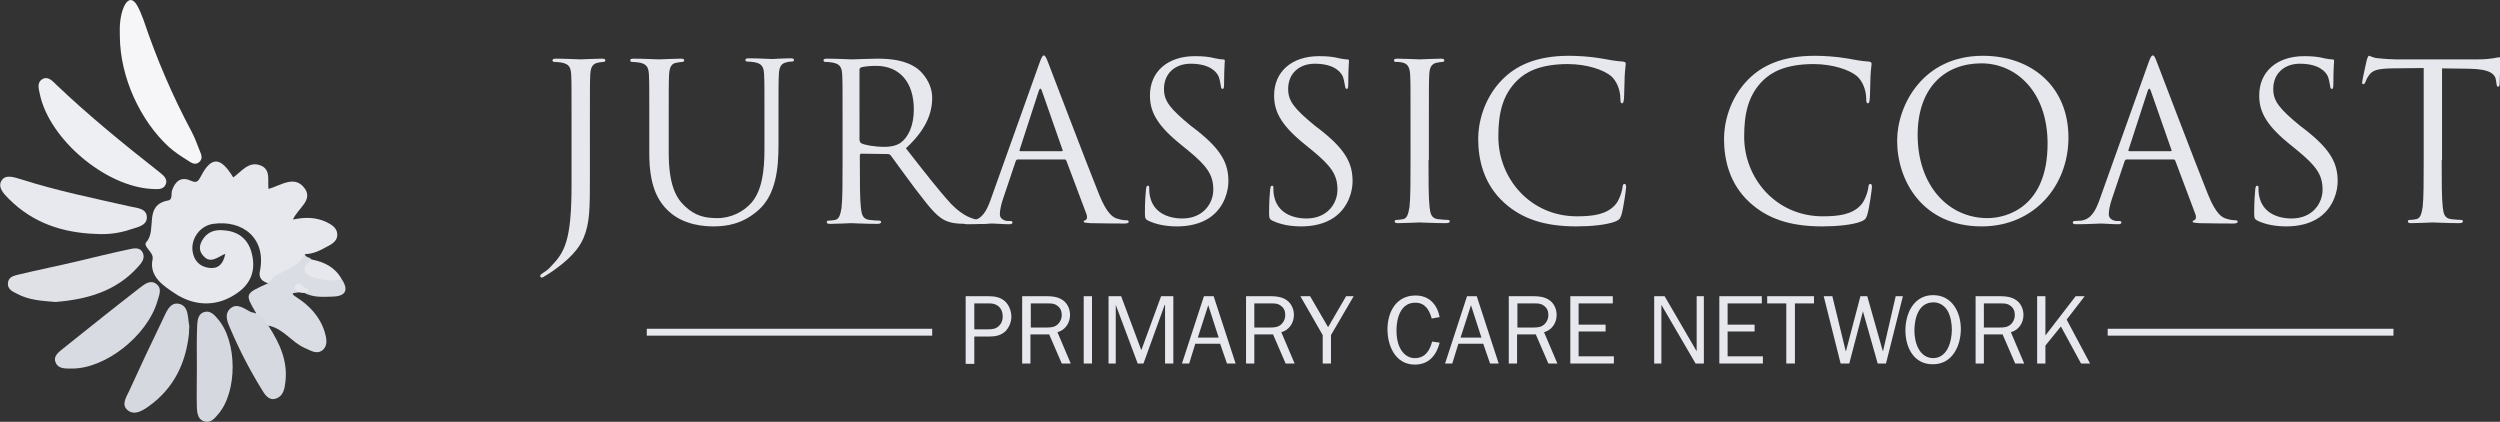
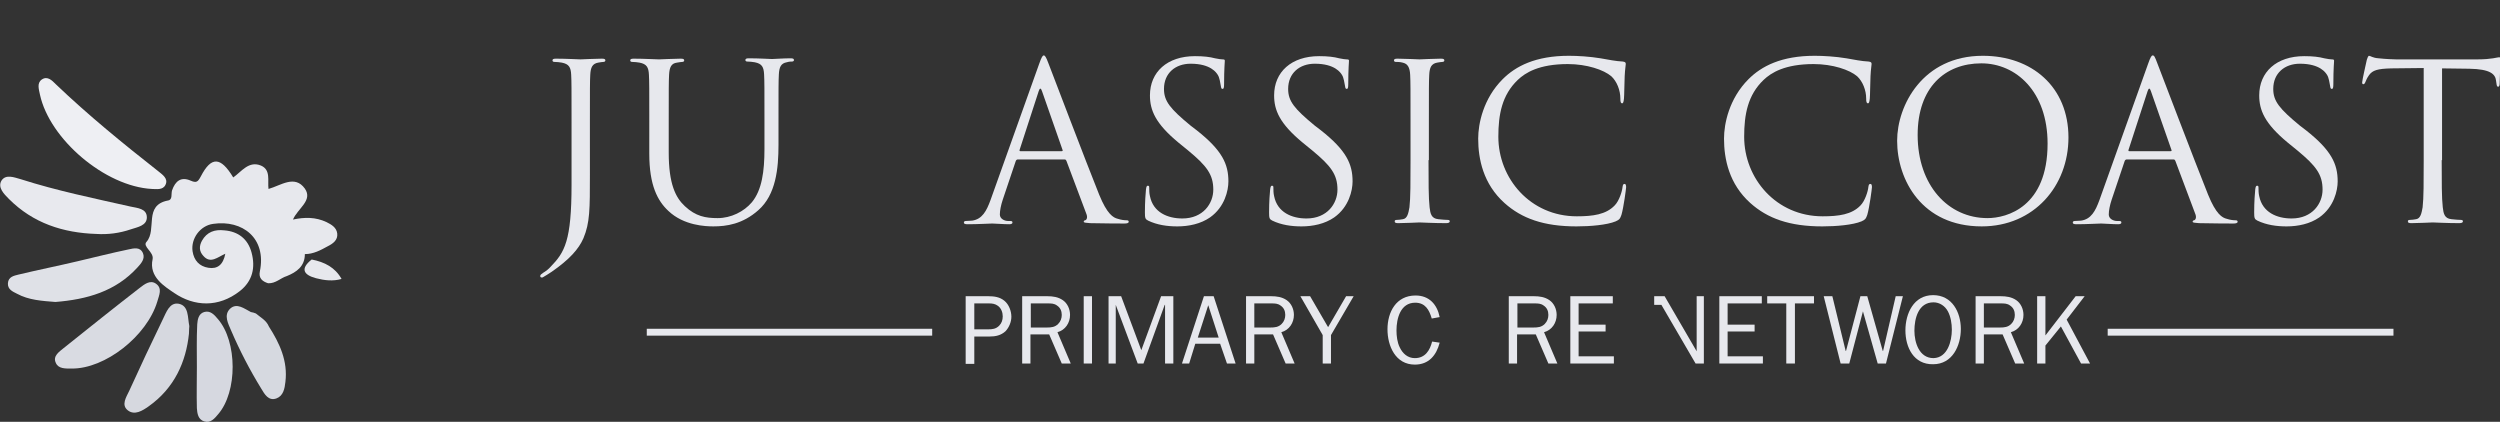
<svg xmlns="http://www.w3.org/2000/svg" version="1.1" id="Layer_1" x="0px" y="0px" width="694.6px" height="117.2px" viewBox="0 0 694.6 117.2" style="enable-background:new 0 0 694.6 117.2;" xml:space="preserve">
  <rect x="0" y="0" width="694.6" height="117.2" fill="#333333" stroke="none" />
  <style type="text/css">
	.st0{fill:#E7E8ED;}
	.st1{fill:#F6F6F9;}
	.st2{fill:#EEEFF3;}
	.st3{fill:#E8E9EE;}
	.st4{fill:#DBDDE4;}
	.st5{fill:#DFE1E7;}
	.st6{fill:#D9DBE2;}
	.st7{fill:#D6D8DF;}
	.st8{fill:#D6D8E0;}
	.st9{fill:#D6D9E0;}
	.st10{fill:none;stroke:#E7E8ED;stroke-width:1.91;stroke-miterlimit:10;}
</style>
  <path class="st0" d="M74.5,78.7c-1.6-0.5-2.7-1.4-2.3-3.3c1.9-9.2-4.8-14.4-13-13.2c-3.6,0.5-6.2,4.1-5.7,7.6  c0.4,2.6,1.9,4.2,4.4,4.6c2.5,0.4,4.1-0.8,4.7-3.9c-2.1,0.9-4.1,2.9-6.1,0.6c-1.2-1.3-1.2-2.7-0.4-4.2c1.4-2.5,3.6-3.2,6.2-2.9  c3.9,0.3,6.6,2.4,7.6,6.2c1.1,4.1,0.3,7.9-3.3,10.7c-5.9,4.6-12.6,4.3-18.2,0.5c-2.6-1.8-7.1-4.4-6-9.4c0.4-2-2.9-3.5-1.7-4.8  c3-3.4-0.9-10.2,6-11.5c1.3-0.2,0.8-1.8,1.1-2.8c0.9-2.6,2.5-3.9,5.2-2.7c1.6,0.7,2,0.3,2.8-1.2c2.9-5.6,5.5-5.5,9,0.3  c2.3-1.6,4.3-4.7,7.7-3.3c2.8,1.2,1.8,4.2,2.1,6.5c3.5-1,7.3-4,10.1-0.1c2.3,3.3-2,5.5-3.3,8.6c3.3-0.7,6.3-0.7,9.3,0.7  c1.4,0.7,2.8,1.5,3,3.2c0.2,1.8-1.2,2.8-2.6,3.5c-2,1.1-4,2.2-6.4,2.2c0,3.4-2.3,5-5,6.1C78,77.2,76.6,78.8,74.5,78.7z" />
-   <path class="st1" d="M33.3,10.2c-0.1-2.9,0-5.8,1.2-8.5c1-2,2.3-2.4,3.6-0.2c0.7,1.3,1.3,2.7,1.8,4.1c3.6,10.7,8,21,13.3,30.9  c0.9,1.7,1.6,3.6,2.3,5.4c0.4,1,0.9,2,0,3c-1.2,1.2-2.4,0.3-3.3-0.3c-1.8-1.1-3.6-2.3-5.2-3.7C38.9,33.5,33.4,21.4,33.3,10.2z" />
  <path class="st2" d="M42.2,52.5c-13-0.7-28.4-13.8-31.1-26.2c-0.3-1.5-0.9-3.2,0.5-4.2c1.6-1.1,2.9,0.3,3.9,1.3  c9,8.6,18.7,16.5,28.5,24.2c1.1,0.9,2.8,2,2,3.7C45.3,52.9,43.4,52.5,42.2,52.5z" />
  <path class="st3" d="M26.8,65c-9.3-0.3-17.6-3-24.3-9.7c-1.4-1.4-3.2-3.2-2.1-5.1c1.2-1.9,3.6-0.9,5.4-0.4c10,3.2,20.3,5.3,30.5,7.6  c1.8,0.4,4.5,0.5,4.5,3c0,2.3-2.6,2.7-4.4,3.3C33.2,64.8,30,65.2,26.8,65z" />
-   <path class="st4" d="M74.5,78.7c0.7-0.9,1.3-1.7,2.5-2.4c2.9-1.5,6.3-2.5,7.7-5.9c0,1.3,1.5,0.9,1.9,1.8c-0.1,2.5,1,4,3.6,4  c1.7,0,3.1,1,4.7,1.3c2.1,3.1,1.1,4.8-2.4,4.9c-2.7,0.1-5.4,0.3-7.9-1c-0.4-1-1-1-1.7-0.2c-0.6,0.3-2.9-0.1-0.5,1.4  c3.6,2.3,6.5,5.4,7.8,9.6c0.5,1.7,1,3.8-0.6,5.1c-1.7,1.3-3.4,0-5.1-0.7c-3.5-1.6-5.8-5.3-9.8-6.1c-2-0.4-3.6-1.2-3.6-3.6  C68,81.6,68,81.6,74.5,78.7z" />
  <path class="st5" d="M15.4,83.9c-3.7-0.3-7.4-0.5-10.7-2.3c-1.2-0.6-2.6-1.2-2.5-2.9c0.1-1.8,1.7-2.1,2.9-2.4  c5.4-1.3,10.9-2.4,16.4-3.7c4.7-1.1,9.4-2.3,14.2-3.3c1.4-0.3,3.2-0.8,4,1c0.7,1.6-0.5,2.9-1.5,4C32.1,81,24.1,83.2,15.4,83.9z" />
  <path class="st6" d="M19.9,102.4c-1.7,0-3.7,0.1-4.4-1.6c-0.9-1.9,1-3.1,2.2-4.1c7-5.6,14-11.2,21.1-16.7c1.3-1,2.9-2.3,4.5-1.2  c1.9,1.3,0.9,3.2,0.4,5C40.8,93.4,29.2,102.5,19.9,102.4z" />
  <path class="st7" d="M52.5,92.7c-0.8,7.8-4,15.1-11.2,20.2c-1.7,1.2-3.9,2.6-5.8,1.1c-1.9-1.5-0.4-3.7,0.4-5.4  c3-6.6,6.1-13.2,9.3-19.8c1-2,1.9-4.9,4.5-4.4c2.8,0.6,2.4,3.8,2.9,6.2C52.6,91,52.5,91.4,52.5,92.7z" />
  <path class="st8" d="M54.7,102c0-4-0.1-7.9,0.1-11.9c0.1-1.2,0.3-2.9,1.9-3.4c1.7-0.5,2.8,0.7,3.8,1.9c5.5,6.3,5.5,20.3,0.1,26.5  c-1,1.2-2.1,2.5-3.8,2c-1.8-0.5-2-2.3-2.1-3.7C54.6,109.6,54.7,105.8,54.7,102C54.7,102,54.7,102,54.7,102z" />
  <path class="st9" d="M71.1,87.1c1.3,1.1,2.9,1.9,3.6,3.6c3,4.7,5.3,9.6,4.6,15.4c-0.2,1.9-0.6,3.9-2.5,4.6c-2.2,0.8-3.3-1.2-4.2-2.7  c-3.2-5.2-6-10.6-8.4-16.2c-0.8-1.9-2.1-4.2-0.3-6c1.9-1.8,4,0,5.8,0.9C70.2,86.8,70.7,86.9,71.1,87.1z" />
  <path class="st0" d="M94.9,77.5c-2.4,0.7-4.8,0.4-7.1-0.2c-3.4-0.9-4.5-2.6-1.2-5.2C90.2,72.8,93.1,74.3,94.9,77.5z" />
-   <path class="st0" d="M82.9,81.2c-0.3-0.6-1.5-0.9-1-1.7c0.8-1.3,1.8-0.6,2.5,0.2c0.4,0.4,2.7,1,0.1,1.7C84,81.4,83.4,81.3,82.9,81.2  z" />
  <g>
    <path class="st0" d="M163.9,48.4c0,9.8,0,13.5-1.8,17.8c-1.3,3-3.9,5.9-8.8,9.3c-0.8,0.5-1.8,1.2-2.4,1.5c-0.1,0.1-0.2,0.1-0.4,0.1   s-0.4-0.1-0.4-0.4c0-0.4,0.3-0.5,0.8-0.9c0.7-0.4,1.6-1.1,2.1-1.7c3.9-4,5.8-7.2,5.8-22.8V33.9c0-9.4,0-11.1-0.1-13.1   c-0.1-2.1-0.6-3-2.6-3.4c-0.5-0.1-1.5-0.2-2.1-0.2c-0.2,0-0.5-0.1-0.5-0.4c0-0.4,0.3-0.5,1-0.5c2.7,0,6.5,0.2,6.8,0.2   c0.3,0,4.1-0.2,5.9-0.2c0.7,0,1,0.1,1,0.5c0,0.2-0.2,0.4-0.5,0.4c-0.4,0-0.8,0.1-1.5,0.2c-1.6,0.3-2.1,1.3-2.2,3.4   c-0.1,1.9-0.1,3.6-0.1,13.1V48.4z" />
    <path class="st0" d="M180.4,33.9c0-9.4,0-11.1-0.1-13.1c-0.1-2.1-0.6-3-2.6-3.4c-0.5-0.1-1.5-0.2-2.1-0.2c-0.2,0-0.5-0.1-0.5-0.4   c0-0.4,0.3-0.5,1-0.5c2.7,0,6.4,0.2,7,0.2c0.5,0,4.2-0.2,6-0.2c0.7,0,1,0.1,1,0.5c0,0.2-0.2,0.4-0.5,0.4c-0.4,0-0.8,0.1-1.5,0.2   c-1.6,0.2-2.1,1.3-2.2,3.4c-0.1,1.9-0.1,3.6-0.1,13.1v8.5c0,8.7,1.9,12.5,4.5,14.9c3,2.8,5.7,3.3,9.1,3.3c3.7,0,7.3-1.8,9.5-4.4   c2.8-3.4,3.5-8.6,3.5-14.8v-7.6c0-9.4,0-11.1-0.1-13.1c-0.1-2.1-0.6-3-2.6-3.4c-0.5-0.1-1.5-0.2-2.1-0.2c-0.2,0-0.5-0.1-0.5-0.4   c0-0.4,0.3-0.5,1-0.5c2.7,0,6,0.2,6.4,0.2c0.4,0,3.3-0.2,5.1-0.2c0.7,0,1,0.1,1,0.5c0,0.2-0.2,0.4-0.5,0.4c-0.4,0-0.8,0-1.5,0.2   c-1.6,0.3-2.1,1.3-2.2,3.4c-0.1,1.9-0.1,3.6-0.1,13.1v6.5c0,6.5-0.7,13.8-5.6,18.1c-4.4,3.9-8.9,4.5-12.5,4.5   c-2.1,0-8.2-0.2-12.5-4.3c-3-2.8-5.3-7.1-5.3-15.9V33.9z" />
-     <path class="st0" d="M234.1,33.9c0-9.4,0-11.1-0.1-13.1c-0.1-2.1-0.6-3-2.6-3.4c-0.5-0.1-1.5-0.2-2.1-0.2c-0.2,0-0.5-0.1-0.5-0.4   c0-0.4,0.3-0.5,1-0.5c2.7,0,6.5,0.2,6.8,0.2c0.7,0,5.3-0.2,7.1-0.2c3.8,0,7.9,0.4,11.1,2.7c1.5,1.1,4.2,4.1,4.2,8.2   c0,4.5-1.9,9-7.3,14c5,6.4,9.1,11.7,12.6,15.5c3.3,3.4,5.9,4.1,7.4,4.4c1.1,0.2,2,0.2,2.4,0.2c0.3,0,0.5,0.2,0.5,0.4   c0,0.4-0.4,0.5-1.5,0.5h-4.3c-3.4,0-4.9-0.3-6.5-1.1c-2.6-1.4-4.7-4.4-8.2-8.9c-2.5-3.3-5.4-7.4-6.6-9c-0.2-0.2-0.4-0.4-0.8-0.4   l-7.4-0.1c-0.3,0-0.4,0.2-0.4,0.5v1.5c0,5.8,0,10.6,0.3,13.1c0.2,1.8,0.5,3.1,2.4,3.3c0.8,0.1,2.2,0.2,2.7,0.2   c0.4,0,0.5,0.2,0.5,0.4c0,0.3-0.3,0.5-1,0.5c-3.3,0-7.1-0.2-7.4-0.2c-0.1,0-3.9,0.2-5.7,0.2c-0.7,0-1-0.1-1-0.5   c0-0.2,0.1-0.4,0.5-0.4c0.5,0,1.3-0.1,1.8-0.2c1.2-0.2,1.5-1.6,1.8-3.3c0.3-2.5,0.3-7.3,0.3-13.1V33.9z M238.9,39.1   c0,0.3,0.1,0.5,0.4,0.7c0.9,0.5,3.7,1,6.4,1c1.5,0,3.1-0.2,4.5-1.1c2.1-1.5,3.7-4.7,3.7-9.3c0-7.6-4-12.1-10.5-12.1   c-1.8,0-3.4,0.2-4.1,0.4c-0.3,0.1-0.5,0.4-0.5,0.7V39.1z" />
    <path class="st0" d="M288.7,17.8c0.7-2,1-2.4,1.3-2.4s0.6,0.3,1.3,2.2c0.9,2.3,10.4,27.3,14.1,36.5c2.2,5.4,3.9,6.4,5.2,6.7   c0.9,0.3,1.8,0.4,2.4,0.4c0.4,0,0.6,0.1,0.6,0.4c0,0.4-0.5,0.5-1.2,0.5c-0.9,0-5.3,0-9.5-0.1c-1.1-0.1-1.8-0.1-1.8-0.4   c0-0.2,0.2-0.4,0.4-0.4c0.4-0.1,0.7-0.7,0.4-1.6l-5.6-14.9c-0.1-0.2-0.2-0.4-0.5-0.4h-13c-0.3,0-0.5,0.2-0.6,0.5l-3.6,10.7   c-0.5,1.5-0.8,3-0.8,4.1c0,1.2,1.3,1.8,2.3,1.8h0.6c0.4,0,0.6,0.1,0.6,0.4c0,0.4-0.4,0.5-0.9,0.5c-1.5,0-4.1-0.2-4.7-0.2   c-0.7,0-4,0.2-6.8,0.2c-0.8,0-1.1-0.1-1.1-0.5c0-0.2,0.2-0.4,0.5-0.4c0.4,0,1.3-0.1,1.8-0.1c2.8-0.4,4-2.7,5.1-5.7L288.7,17.8z    M295,42c0.3,0,0.3-0.2,0.2-0.4l-5.7-16.3c-0.3-0.9-0.6-0.9-0.9,0l-5.3,16.3c-0.1,0.3,0,0.4,0.2,0.4H295z" />
    <path class="st0" d="M319,61.3c-0.8-0.4-0.9-0.7-0.9-2.3c0-3,0.2-5.4,0.3-6.4c0.1-0.7,0.2-1,0.5-1c0.4,0,0.4,0.2,0.4,0.7   c0,0.5,0,1.4,0.2,2.2c0.9,4.5,4.9,6.2,9,6.2c5.8,0,8.6-4.2,8.6-8c0-4.2-1.8-6.6-7-10.9l-2.7-2.2c-6.4-5.3-7.9-9-7.9-13.1   c0-6.5,4.8-10.9,12.5-10.9c2.4,0,4.1,0.2,5.6,0.6c1.1,0.2,1.6,0.3,2.1,0.3c0.5,0,0.6,0.1,0.6,0.4c0,0.3-0.2,2.3-0.2,6.4   c0,1-0.1,1.4-0.4,1.4c-0.4,0-0.4-0.3-0.5-0.8c-0.1-0.7-0.4-2.4-0.8-3c-0.4-0.7-2-3.2-7.6-3.2c-4.2,0-7.4,2.6-7.4,7   c0,3.4,1.7,5.5,7.4,10.2l1.7,1.3c7.1,5.6,8.8,9.4,8.8,14.2c0,2.5-1,7.1-5.1,10c-2.6,1.8-5.9,2.5-9.1,2.5   C324.3,62.9,321.5,62.5,319,61.3z" />
    <path class="st0" d="M353.5,61.3c-0.8-0.4-0.9-0.7-0.9-2.3c0-3,0.2-5.4,0.3-6.4c0.1-0.7,0.2-1,0.5-1c0.4,0,0.4,0.2,0.4,0.7   c0,0.5,0,1.4,0.2,2.2c0.9,4.5,4.9,6.2,9,6.2c5.8,0,8.6-4.2,8.6-8c0-4.2-1.8-6.6-7-10.9l-2.7-2.2c-6.4-5.3-7.9-9-7.9-13.1   c0-6.5,4.8-10.9,12.5-10.9c2.4,0,4.1,0.2,5.6,0.6c1.1,0.2,1.6,0.3,2.1,0.3c0.5,0,0.6,0.1,0.6,0.4c0,0.3-0.2,2.3-0.2,6.4   c0,1-0.1,1.4-0.4,1.4c-0.4,0-0.4-0.3-0.5-0.8c-0.1-0.7-0.4-2.4-0.8-3c-0.4-0.7-2-3.2-7.6-3.2c-4.2,0-7.4,2.6-7.4,7   c0,3.4,1.7,5.5,7.4,10.2l1.7,1.3c7.1,5.6,8.8,9.4,8.8,14.2c0,2.5-1,7.1-5.1,10c-2.6,1.8-5.9,2.5-9.1,2.5   C358.8,62.9,356,62.5,353.5,61.3z" />
    <path class="st0" d="M396.9,44.5c0,5.8,0,10.6,0.3,13.1c0.2,1.8,0.5,3.1,2.4,3.3c0.8,0.1,2.2,0.2,2.7,0.2c0.4,0,0.5,0.2,0.5,0.4   c0,0.3-0.3,0.5-1,0.5c-3.3,0-7.1-0.2-7.4-0.2c-0.3,0-4.1,0.2-5.9,0.2c-0.7,0-1-0.1-1-0.5c0-0.2,0.1-0.4,0.5-0.4   c0.5,0,1.3-0.1,1.8-0.2c1.2-0.2,1.5-1.6,1.8-3.3c0.3-2.5,0.3-7.3,0.3-13.1V33.9c0-9.4,0-11.1-0.1-13.1c-0.1-2.1-0.7-3.1-2.1-3.4   c-0.7-0.2-1.5-0.2-1.9-0.2c-0.2,0-0.5-0.1-0.5-0.4c0-0.4,0.3-0.5,1-0.5c2,0,5.8,0.2,6.1,0.2c0.3,0,4.1-0.2,5.9-0.2   c0.7,0,1,0.1,1,0.5c0,0.2-0.2,0.4-0.5,0.4c-0.4,0-0.8,0.1-1.5,0.2c-1.6,0.3-2.1,1.3-2.2,3.4c-0.1,1.9-0.1,3.6-0.1,13.1V44.5z" />
    <path class="st0" d="M418,56.4c-5.9-5.3-7.3-12.2-7.3-17.9c0-4.1,1.4-11.1,6.8-16.5c3.6-3.6,9.1-6.5,18.4-6.5   c2.4,0,5.8,0.2,8.8,0.7c2.3,0.4,4.2,0.8,6.2,0.9c0.7,0.1,0.8,0.3,0.8,0.7c0,0.5-0.2,1.2-0.3,3.4c-0.1,2-0.1,5.3-0.2,6.2   s-0.2,1.3-0.5,1.3c-0.4,0-0.5-0.4-0.5-1.3c0-2.4-1-4.8-2.5-6.2c-2.1-1.8-6.8-3.4-12.1-3.4c-8,0-11.8,2.4-13.9,4.4   c-4.4,4.2-5.4,9.6-5.4,15.8c0,11.6,8.9,22.1,21.8,22.1c4.5,0,8.1-0.5,10.5-3c1.3-1.3,2.1-4,2.2-5.1c0.1-0.7,0.2-0.9,0.6-0.9   c0.3,0,0.4,0.4,0.4,0.9c0,0.4-0.7,5.7-1.3,7.7c-0.4,1.1-0.5,1.3-1.6,1.8c-2.4,1-7,1.4-10.9,1.4C428.9,62.9,422.8,60.7,418,56.4z" />
    <path class="st0" d="M486.3,56.4c-5.9-5.3-7.3-12.2-7.3-17.9c0-4.1,1.4-11.1,6.8-16.5c3.6-3.6,9.1-6.5,18.4-6.5   c2.4,0,5.8,0.2,8.8,0.7c2.3,0.4,4.2,0.8,6.2,0.9c0.7,0.1,0.8,0.3,0.8,0.7c0,0.5-0.2,1.2-0.3,3.4c-0.1,2-0.1,5.3-0.2,6.2   s-0.2,1.3-0.5,1.3c-0.4,0-0.5-0.4-0.5-1.3c0-2.4-1-4.8-2.5-6.2c-2.1-1.8-6.8-3.4-12.1-3.4c-8,0-11.8,2.4-13.9,4.4   c-4.4,4.2-5.4,9.6-5.4,15.8c0,11.6,8.9,22.1,21.8,22.1c4.5,0,8.1-0.5,10.5-3c1.3-1.3,2.1-4,2.2-5.1c0.1-0.7,0.2-0.9,0.6-0.9   c0.3,0,0.4,0.4,0.4,0.9c0,0.4-0.7,5.7-1.3,7.7c-0.4,1.1-0.5,1.3-1.6,1.8c-2.4,1-7,1.4-10.9,1.4C497.2,62.9,491.1,60.7,486.3,56.4z" />
    <path class="st0" d="M550.9,15.5c13.6,0,23.8,8.6,23.8,22.7c0,13.5-9.6,24.7-24.1,24.7c-16.6,0-23.5-12.9-23.5-23.8   C527.1,29.3,534.2,15.5,550.9,15.5z M552.2,60.6c5.4,0,16.7-3.1,16.7-20.7c0-14.5-8.8-22.3-18.4-22.3c-10.1,0-17.7,6.7-17.7,19.9   C532.8,51.5,541.3,60.6,552.2,60.6z" />
    <path class="st0" d="M596.8,17.8c0.7-2,1-2.4,1.3-2.4c0.4,0,0.6,0.3,1.3,2.2c0.9,2.3,10.4,27.3,14.1,36.5c2.2,5.4,3.9,6.4,5.2,6.7   c0.9,0.3,1.8,0.4,2.4,0.4c0.4,0,0.6,0.1,0.6,0.4c0,0.4-0.5,0.5-1.2,0.5c-0.9,0-5.3,0-9.5-0.1c-1.1-0.1-1.8-0.1-1.8-0.4   c0-0.2,0.2-0.4,0.4-0.4c0.4-0.1,0.7-0.7,0.4-1.6l-5.6-14.9c-0.1-0.2-0.2-0.4-0.5-0.4h-13c-0.3,0-0.5,0.2-0.6,0.5l-3.6,10.7   c-0.5,1.5-0.8,3-0.8,4.1c0,1.2,1.3,1.8,2.3,1.8h0.6c0.4,0,0.6,0.1,0.6,0.4c0,0.4-0.4,0.5-0.9,0.5c-1.5,0-4.1-0.2-4.7-0.2   c-0.7,0-4,0.2-6.8,0.2c-0.8,0-1.1-0.1-1.1-0.5c0-0.2,0.2-0.4,0.5-0.4c0.4,0,1.3-0.1,1.8-0.1c2.8-0.4,4-2.7,5.1-5.7L596.8,17.8z    M603.1,42c0.3,0,0.3-0.2,0.2-0.4l-5.7-16.3c-0.3-0.9-0.6-0.9-0.9,0l-5.3,16.3c-0.1,0.3,0,0.4,0.2,0.4H603.1z" />
    <path class="st0" d="M627.2,61.3c-0.8-0.4-0.9-0.7-0.9-2.3c0-3,0.2-5.4,0.3-6.4c0.1-0.7,0.2-1,0.5-1c0.4,0,0.4,0.2,0.4,0.7   c0,0.5,0,1.4,0.2,2.2c0.9,4.5,4.9,6.2,9,6.2c5.8,0,8.6-4.2,8.6-8c0-4.2-1.8-6.6-7-10.9l-2.7-2.2c-6.4-5.3-7.9-9-7.9-13.1   c0-6.5,4.8-10.9,12.5-10.9c2.4,0,4.1,0.2,5.6,0.6c1.1,0.2,1.6,0.3,2.1,0.3c0.5,0,0.6,0.1,0.6,0.4c0,0.3-0.2,2.3-0.2,6.4   c0,1-0.1,1.4-0.4,1.4c-0.4,0-0.4-0.3-0.5-0.8c-0.1-0.7-0.4-2.4-0.8-3c-0.4-0.7-2-3.2-7.6-3.2c-4.2,0-7.4,2.6-7.4,7   c0,3.4,1.7,5.5,7.4,10.2l1.7,1.3c7.1,5.6,8.8,9.4,8.8,14.2c0,2.5-1,7.1-5.1,10c-2.6,1.8-5.9,2.5-9.1,2.5   C632.5,62.9,629.7,62.5,627.2,61.3z" />
    <path class="st0" d="M678.4,44.5c0,5.8,0,10.6,0.3,13.1c0.2,1.8,0.5,3.1,2.4,3.3c0.8,0.1,2.2,0.2,2.7,0.2c0.4,0,0.5,0.2,0.5,0.4   c0,0.3-0.3,0.5-1,0.5c-3.3,0-7.1-0.2-7.4-0.2c-0.3,0-4.1,0.2-5.9,0.2c-0.7,0-1-0.1-1-0.5c0-0.2,0.1-0.4,0.5-0.4   c0.5,0,1.3-0.1,1.8-0.2c1.2-0.2,1.5-1.6,1.8-3.3c0.3-2.5,0.3-7.3,0.3-13.1V18.9l-9,0.1c-3.8,0.1-5.2,0.5-6.2,1.9   c-0.7,1-0.8,1.5-1,1.9c-0.2,0.5-0.4,0.6-0.6,0.6c-0.2,0-0.3-0.2-0.3-0.5c0-0.6,1.2-5.8,1.3-6.3c0.1-0.4,0.4-1.1,0.6-1.1   c0.4,0,1,0.6,2.7,0.7c1.8,0.2,4.1,0.3,4.8,0.3h22.7c3.9,0,5.5-0.6,6-0.6c0.3,0,0.3,0.4,0.3,0.7c0,1.8-0.2,6-0.2,6.7   c0,0.5-0.2,0.8-0.4,0.8c-0.3,0-0.4-0.2-0.5-1l-0.1-0.7c-0.2-1.8-1.6-3.2-7.4-3.3l-7.6-0.1V44.5z" />
  </g>
  <g>
    <path class="st0" d="M268.3,101V82.3h6.3c1.6,0,3.2,0.2,4.5,1.3c1.2,1,1.9,2.8,1.9,4.4c0,1.4-0.6,2.9-1.6,4   c-1.3,1.2-2.8,1.5-4.5,1.5h-4.2v7.6H268.3z M274.6,91.5c1.1,0,2.1-0.1,3-1c0.7-0.7,1-1.6,1-2.6c0-1.1-0.4-2.2-1.3-2.9   c-0.8-0.6-1.6-0.7-2.5-0.7h-4.1v7.2H274.6z" />
    <path class="st0" d="M295,101l-3.5-8.1h-5.2v8.1H284V82.3h7c1.5,0,3,0.2,4.3,1.1s2,2.5,2,4.1c0,2.2-1.3,4.2-3.5,4.8l3.7,8.7H295z    M290.8,91c1.3,0,2.3-0.1,3.2-1c0.7-0.7,1-1.6,1-2.5c0-1.1-0.4-2-1.3-2.6c-0.8-0.6-1.6-0.6-2.6-0.6h-4.7V91H290.8z" />
    <path class="st0" d="M301.1,101V82.3h2.3V101H301.1z" />
    <path class="st0" d="M310,101h-2V82.3h3.5l5.6,15l5.5-15h3.4V101h-2.3V84.7h-0.1l-5.9,16.3h-1.6l-6.1-16.3H310V101z" />
    <path class="st0" d="M340.9,101l-1.9-5.5h-6.9l-1.7,5.5h-2l6.1-18.7h2.7l6.1,18.7H340.9z M335.7,84.8l-2.9,9h5.8L335.7,84.8z" />
    <path class="st0" d="M357.2,101l-3.5-8.1h-5.2v8.1h-2.3V82.3h7c1.5,0,3,0.2,4.3,1.1s2,2.5,2,4.1c0,2.2-1.3,4.2-3.5,4.8l3.7,8.7   H357.2z M352.9,91c1.3,0,2.3-0.1,3.2-1c0.7-0.7,1-1.6,1-2.5c0-1.1-0.4-2-1.3-2.6c-0.8-0.6-1.6-0.6-2.6-0.6h-4.7V91H352.9z" />
    <path class="st0" d="M369.8,93.1v7.9h-2.3v-7.9l-6.2-10.8h2.7l5,8.6l5-8.6h2.1L369.8,93.1z" />
    <path class="st0" d="M400,95.2c-0.9,3.5-3,6.1-6.9,6.1c-5.4,0-7.6-5.2-7.6-9.8c0-4.8,2.4-9.4,7.8-9.4c3.8,0,6,2.5,6.7,6l-2.2,0.4   c-0.7-2.4-1.8-4.4-4.6-4.4c-4.1,0-5.2,4.4-5.2,7.7c0,1.5,0.2,3.3,0.9,4.7c0.8,1.7,2.2,3,4.2,3c2.9,0,4.2-2.2,4.8-4.6L400,95.2z" />
-     <path class="st0" d="M414,101l-1.9-5.5h-6.9l-1.7,5.5h-2l6.1-18.7h2.7l6.1,18.7H414z M408.7,84.8l-2.9,9h5.8L408.7,84.8z" />
    <path class="st0" d="M430.2,101l-3.5-8.1h-5.2v8.1h-2.3V82.3h7c1.5,0,3,0.2,4.3,1.1s2,2.5,2,4.1c0,2.2-1.3,4.2-3.5,4.8l3.7,8.7   H430.2z M426,91c1.3,0,2.3-0.1,3.2-1c0.7-0.7,1-1.6,1-2.5c0-1.1-0.4-2-1.3-2.6c-0.8-0.6-1.6-0.6-2.6-0.6h-4.7V91H426z" />
    <path class="st0" d="M448.4,101h-12.1V82.3h11.8v2h-9.5v5.9h7.5v1.9h-7.5V99h9.8V101z" />
-     <path class="st0" d="M471.1,101l-9.5-16.3V101h-2V82.3h2.9l8.9,15.3V82.3h2V101H471.1z" />
+     <path class="st0" d="M471.1,101l-9.5-16.3h-2V82.3h2.9l8.9,15.3V82.3h2V101H471.1z" />
    <path class="st0" d="M489.8,101h-12.1V82.3h11.8v2h-9.5v5.9h7.5v1.9h-7.5V99h9.8V101z" />
    <path class="st0" d="M496.3,101V84.3H491v-2h13v2h-5.3V101H496.3z" />
    <path class="st0" d="M524,101h-2.3l-4.1-14.5l-3.8,14.5h-2.4l-4.7-18.7h2.4l3.7,15.2h0.1l4-15.2h1.9l4.3,15.2h0.1l3.5-15.2h2   L524,101z" />
    <path class="st0" d="M529.4,91.8c0-4.7,2.3-9.8,7.7-9.8c5.3,0,7.7,4.8,7.7,9.4c0,4.6-2.3,9.8-7.7,9.8   C531.7,101.3,529.4,96.5,529.4,91.8z M542.3,91.6c0-1.7-0.3-3.6-1.1-5.1c-0.8-1.5-2.3-2.5-4-2.5c-4.2,0-5.3,4.5-5.3,7.9   c0,3.2,1.3,7.6,5.3,7.6C541.1,99.4,542.3,94.8,542.3,91.6z" />
    <path class="st0" d="M559.9,101l-3.5-8.1h-5.2v8.1h-2.3V82.3h7c1.5,0,3,0.2,4.3,1.1s2,2.5,2,4.1c0,2.2-1.3,4.2-3.5,4.8l3.7,8.7   H559.9z M555.6,91c1.3,0,2.3-0.1,3.2-1c0.7-0.7,1-1.6,1-2.5c0-1.1-0.4-2-1.3-2.6c-0.8-0.6-1.6-0.6-2.6-0.6h-4.7V91H555.6z" />
    <path class="st0" d="M578.2,101l-5.6-10.3l-4.3,5.3v5H566V82.3h2.3v10.9l8.4-10.9h2.5l-5,6.5l6.5,12.2H578.2z" />
  </g>
  <g>
    <line class="st10" x1="665" y1="92.3" x2="585.6" y2="92.3" />
    <line class="st10" x1="259" y1="92.3" x2="179.7" y2="92.3" />
  </g>
</svg>